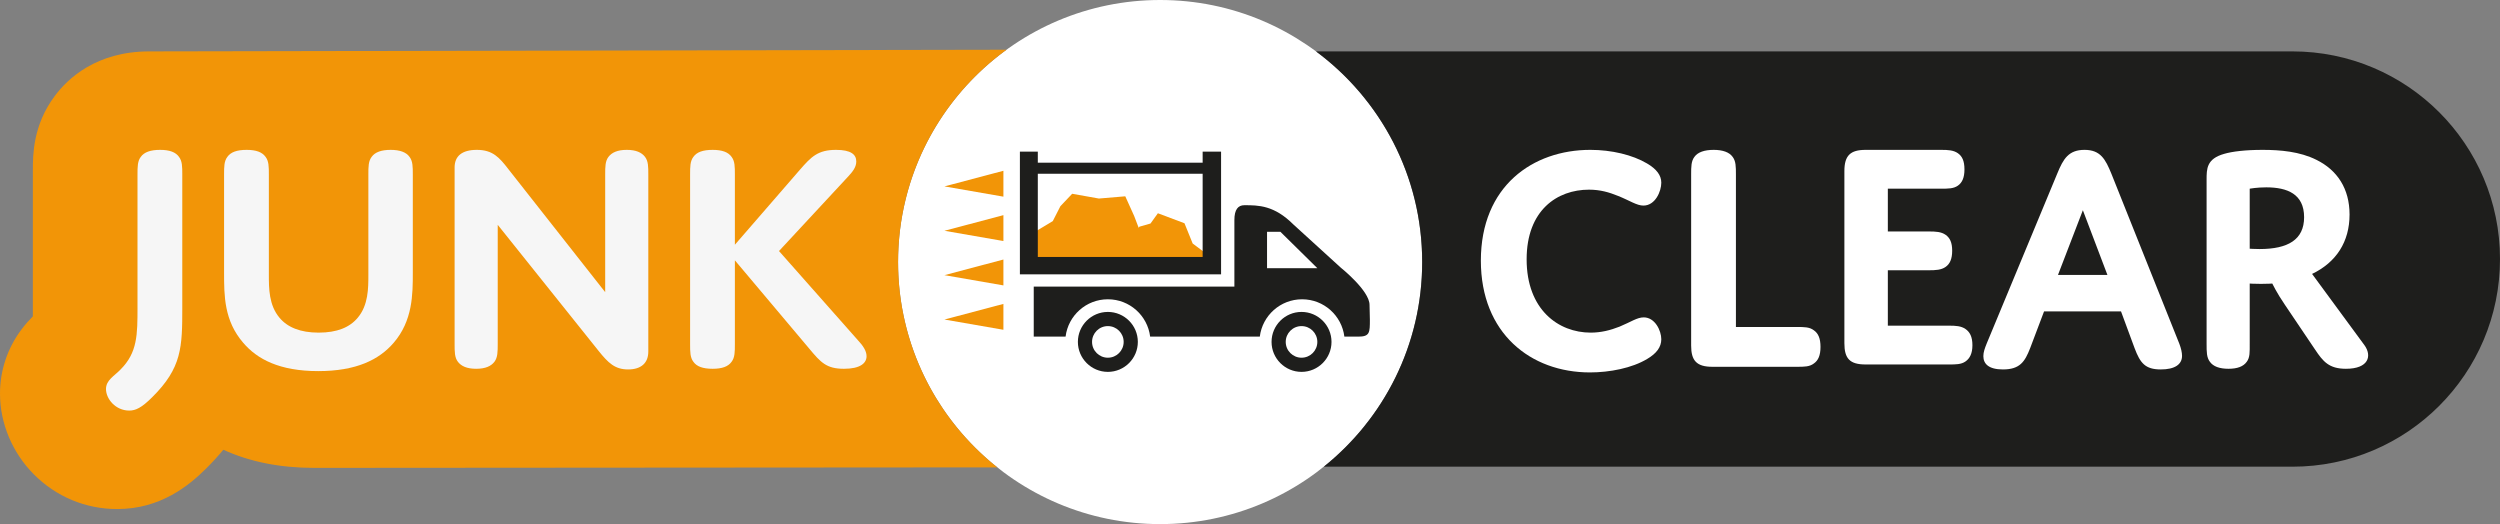
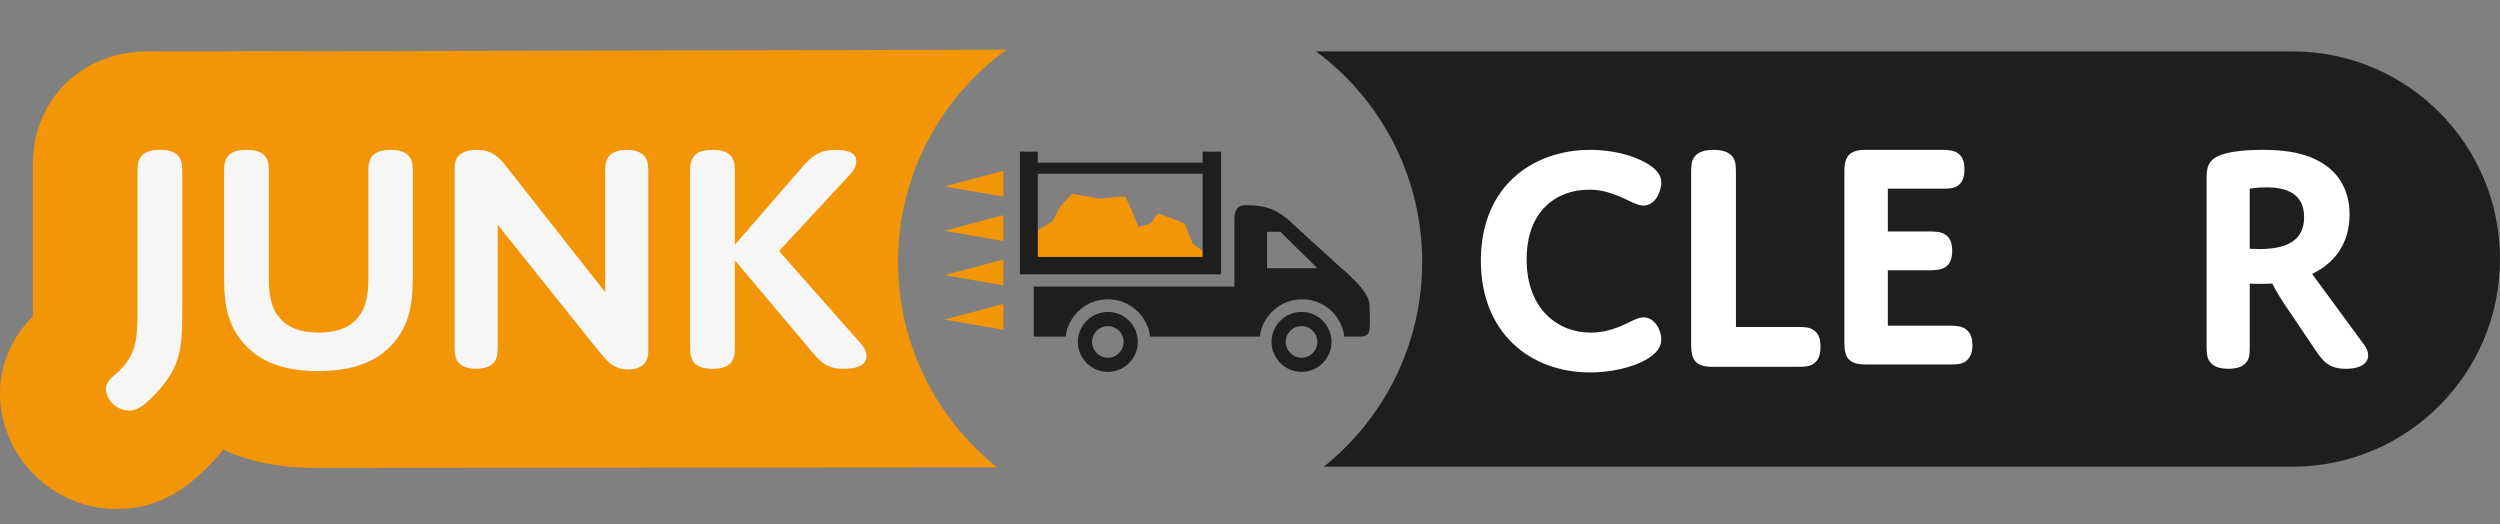
<svg xmlns="http://www.w3.org/2000/svg" id="Layer_2" width="650.411mm" height="136.353mm" viewBox="0 0 1843.684 386.512">
  <rect x="0" y="0" width="1843.684" height="386.512" fill="#808080" stroke="none" />
  <g id="Layer_1-2">
-     <circle cx="855.566" cy="193.256" r="193.256" style="fill:#fff; stroke-width:0px;" />
    <path d="m1690.546,37.902h-720.025c47.505,35.209,78.301,91.683,78.301,155.354,0,61.066-28.331,115.506-72.557,150.921h714.281c84.575,0,153.137-68.562,153.137-153.138s-68.562-153.137-153.137-153.137Z" style="fill:#1e1e1c; stroke-width:0px;" />
    <path d="m817.018,230.038c-12.19,0-22.108,9.918-22.108,22.107s9.917,22.108,22.108,22.108,22.108-9.918,22.108-22.108-9.917-22.107-22.108-22.107Zm0,33.762c-6.437,0-11.655-5.218-11.655-11.655s5.218-11.655,11.655-11.655,11.655,5.218,11.655,11.655-5.218,11.655-11.655,11.655Z" style="fill:#1e1e1c; stroke-width:0px;" />
    <path d="m959.845,230.038c-12.19,0-22.108,9.918-22.108,22.107s9.917,22.108,22.108,22.108,22.108-9.918,22.108-22.108-9.917-22.107-22.108-22.107Zm0,33.762c-6.437,0-11.655-5.218-11.655-11.655s5.218-11.655,11.655-11.655,11.655,5.218,11.655,11.655-5.218,11.655-11.655,11.655Z" style="fill:#1e1e1c; stroke-width:0px;" />
    <polygon points="896.974 192.61 879.568 179.586 873.521 164.646 853.907 157.267 848.47 164.84 840.314 167.171 834.682 173.191 837.207 179.405 837.595 187.173 839.149 191.639 873.715 192.61 896.974 192.61" style="fill:#f29507; stroke-width:0px;" />
    <polygon points="829.861 144.773 836.427 159.312 841.578 172.799 846.602 194.722 824.702 189.796 808.522 191.438 779.444 192.61 763.73 192.88 759.363 173.284 776.396 163.064 782.024 152.042 790.7 142.897 810.398 146.414 829.861 144.773 829.861 144.773" style="fill:#f29507; stroke-width:0px;" />
    <path d="m886.92,111.826v8.156h-121.564v-8.156h-13.205v90.493h148.363v-90.493h-13.594Zm-121.564,77.677v-61.365h121.564v61.365h-121.564Z" style="fill:#1e1e1c; stroke-width:0px;" />
    <polygon points="739.988 224.116 739.988 243.206 696.499 235.644 739.988 224.116" style="fill:#f29507; stroke-width:0px;" />
    <polygon points="739.988 191.39 739.988 210.48 696.499 202.918 739.988 191.39" style="fill:#f29507; stroke-width:0px;" />
    <polygon points="739.988 158.664 739.988 177.754 696.499 170.193 739.988 158.664" style="fill:#f29507; stroke-width:0px;" />
    <polygon points="739.988 125.938 739.988 145.028 696.499 137.467 739.988 125.938" style="fill:#f29507; stroke-width:0px;" />
    <path d="m1009.993,224.805c0-10.507-21.21-27.428-21.21-27.428l-34.955-31.848c-14.133-14.133-25.711-14.195-36.147-14.195-4.601,0-7.353,3.145-7.353,10.943v49.082h-147.974v36.897h23.477c1.918-15.523,15.144-27.544,31.187-27.544s29.268,12.02,31.186,27.544h80.86c1.918-15.523,15.144-27.544,31.186-27.544s29.268,12.02,31.186,27.544h10.171c8.633,0,8.633-2.946,8.633-12.592l-.25-10.858Zm-75.584-27.04v-26.799h9.882l27.209,26.799h-37.091Z" style="fill:#1e1e1c; stroke-width:0px;" />
    <path d="m662.31,193.256c0-64.417,31.525-121.462,79.98-156.578l-632.209,1.224c-39.047,0-60.204,20.105-69.715,32.914-16.132,21.527-16.132,43.725-16.132,54.463,0,0,0,106.022-.016,108.054-2.64,2.635-5.597,5.888-8.483,9.77-10.294,13.836-15.735,30.166-15.735,47.225,0,21.782,9.049,43.415,24.826,59.352,16.425,16.591,38.276,25.729,61.53,25.729,31.94,0,52.885-17.142,65.889-30.117,4.627-4.583,8.756-9.127,12.449-13.633,19.347,8.9,41.752,13.394,67.065,13.394l503.729-.374c-44.583-35.402-73.177-90.069-73.177-151.421Z" style="fill:#f29507; stroke-width:0px;" />
    <path d="m134.431,226.714c0,29.354-.244,44.52-22.259,66.29-7.828,7.828-12.231,9.785-16.879,9.785-10.029,0-17.123-8.562-17.123-15.9,0-6.605,6.116-9.54,10.763-14.432,12.475-12.475,12.475-25.685,12.475-45.987v-97.847c0-5.626,0-9.785,2.446-12.964,2.446-3.425,7.093-5.137,14.188-5.137s11.497,1.712,13.943,5.137c2.446,3.179,2.446,7.338,2.446,12.964v98.091Z" style="fill:#f6f6f6; stroke-width:0px;" />
    <path d="m263.83,234.297c7.828-9.296,7.828-21.771,7.828-31.556v-74.118c0-5.626,0-9.785,2.446-12.964,2.447-3.425,7.095-5.137,13.944-5.137s11.497,1.712,13.943,5.137c2.447,3.179,2.447,7.338,2.447,12.964v72.406c0,15.9,0,35.469-14.188,51.858-10.763,12.475-27.642,20.793-55.528,20.793-28.619,0-45.009-8.806-55.283-20.793-14.188-16.389-14.188-34.735-14.188-51.858v-72.406c0-5.626,0-9.785,2.446-12.964,2.446-3.425,6.849-5.137,14.188-5.137,7.093,0,11.497,1.712,13.943,5.137,2.447,3.179,2.447,7.338,2.447,12.964v74.118c0,9.785,0,22.26,7.828,31.556,5.87,7.093,15.41,11.007,28.864,11.007,13.699,0,22.994-3.913,28.865-11.007Z" style="fill:#f6f6f6; stroke-width:0px;" />
    <path d="m367.058,253.621c0,5.626,0,10.029-2.447,13.209-2.446,3.18-6.605,5.136-13.454,5.136s-11.008-1.956-13.454-5.136-2.446-7.339-2.446-13.209V123.486c0-8.317,5.382-12.965,16.39-12.965,11.741,0,16.634,5.626,23.239,14.188l71.427,90.752v-86.839c0-5.626,0-9.785,2.447-12.964,2.446-3.18,6.605-5.137,13.454-5.137s11.008,1.957,13.454,5.137c2.446,3.179,2.446,7.338,2.446,12.964v130.625c0,8.562-5.382,13.209-14.921,13.209-9.785,0-14.678-4.893-21.771-13.699l-74.362-92.954v87.817Z" style="fill:#f6f6f6; stroke-width:0px;" />
    <path d="m541.957,180.481l47.945-55.283c8.316-9.54,13.209-14.677,26.662-14.677,11.008,0,14.922,3.425,14.922,8.562,0,4.403-2.936,7.828-6.36,11.497l-50.635,54.549,58.218,65.802c3.669,3.913,6.36,7.827,6.36,11.741,0,5.137-4.649,9.295-16.634,9.295-12.965,0-17.124-4.647-25.685-14.921l-54.794-65.067v61.643c0,5.87,0,10.029-2.447,13.209-2.446,3.425-6.849,5.136-13.943,5.136-7.339,0-11.741-1.712-14.188-5.136-2.446-3.18-2.446-7.339-2.446-13.209v-124.999c0-5.626,0-9.785,2.446-12.964,2.447-3.425,6.849-5.137,14.188-5.137,7.093,0,11.497,1.712,13.943,5.137,2.447,3.179,2.447,7.338,2.447,12.964v51.858Z" style="fill:#f6f6f6; stroke-width:0px;" />
    <path d="m1173.058,245.304c7.582,0,14.432-1.712,21.282-4.403,8.316-3.425,12.964-6.849,17.857-6.849,8.316,0,12.964,9.785,12.964,16.145,0,5.87-3.669,10.518-10.274,14.431-11.252,6.85-27.886,10.029-42.319,10.029-43.786,0-80.478-28.864-80.478-82.435,0-55.039,38.405-81.701,80.723-81.701,15.655,0,31.066,3.669,41.83,10.029,7.093,4.158,10.518,8.805,10.518,14.187,0,6.36-4.403,16.878-13.209,16.878-4.892,0-10.028-3.669-18.59-7.093-6.605-2.69-13.209-4.647-21.526-4.647-23.483,0-45.989,15.166-45.989,51.369,0,37.181,23.483,54.06,47.212,54.06Z" style="fill:#fff; stroke-width:0px;" />
    <path d="m1325.206,241.146c5.382,0,9.295,0,12.475,2.446,3.18,2.202,4.892,5.87,4.892,12.231s-1.712,10.029-4.892,12.231c-3.18,2.446-7.093,2.446-12.475,2.446h-62.377c-11.741,0-15.655-4.647-15.655-15.655v-126.222c0-5.626,0-9.785,2.446-12.964,2.446-3.425,7.339-5.137,14.188-5.137,6.605,0,11.497,1.712,13.943,5.137,2.447,3.179,2.447,7.338,2.447,12.964v112.523h45.009Z" style="fill:#fff; stroke-width:0px;" />
    <path d="m1392.228,170.697h30.088c5.382,0,9.295.245,12.475,2.446,3.18,2.202,4.892,5.626,4.892,11.742s-1.712,9.785-4.892,11.986c-3.18,2.202-7.093,2.446-12.475,2.446h-30.088v40.85h45.009c5.137,0,9.051.245,12.231,2.447s5.137,5.626,5.137,11.986c0,6.116-1.957,9.785-5.137,11.986s-7.093,2.202-12.231,2.202h-61.398c-11.741,0-15.655-4.403-15.655-15.655v-126.956c0-11.497,4.403-15.655,15.655-15.655h55.772c5.137,0,9.051.245,12.231,2.447s4.892,5.626,4.892,11.986c0,6.116-1.712,9.785-4.892,11.986s-7.093,2.202-12.231,2.202h-39.383v31.555Z" style="fill:#fff; stroke-width:0px;" />
-     <path d="m1564.191,229.648h-56.751l-10.274,27.152c-3.914,10.029-7.583,15.655-20.058,15.655-10.519,0-14.432-4.158-14.432-9.784,0-2.936.979-5.626,2.446-9.296l52.103-125.487c4.403-10.763,8.316-17.367,20.058-17.367s15.41,6.849,19.813,17.612l50.146,125.487c1.223,3.18,1.957,6.36,1.957,8.806,0,6.36-5.382,10.029-15.655,10.029-11.497,0-15.166-4.647-19.324-15.655l-10.029-27.152Zm-46.477-26.908h36.448l-18.101-47.7-18.347,47.7Z" style="fill:#fff; stroke-width:0px;" />
    <path d="m1659.103,253.621c0,5.87.244,10.029-2.202,13.209-2.447,3.425-6.85,5.136-13.454,5.136s-11.252-1.712-13.699-5.136c-2.446-3.18-2.446-7.339-2.446-13.209v-121.084c0-8.073,0-15.411,12.965-19.08,5.87-1.713,15.41-2.936,28.375-2.936s27.397,1.223,39.628,7.338c15.41,7.583,24.461,21.282,24.461,40.362,0,20.058-9.784,35.224-27.641,43.786l38.649,52.592c5.626,7.828,3.18,17.367-13.698,17.367-12.475,0-16.878-5.381-22.749-14.187l-22.26-33.023c-5.87-8.562-9.296-15.655-9.296-15.655,0,0-3.179.244-8.316.244-5.382,0-8.316-.244-8.316-.244v44.52Zm0-70.205s3.425.244,7.338.244c20.793,0,32.778-6.849,32.778-23.483,0-17.123-12.475-22.015-27.886-22.015-6.849,0-12.23.979-12.23.979v44.275Z" style="fill:#fff; stroke-width:0px;" />
  </g>
</svg>